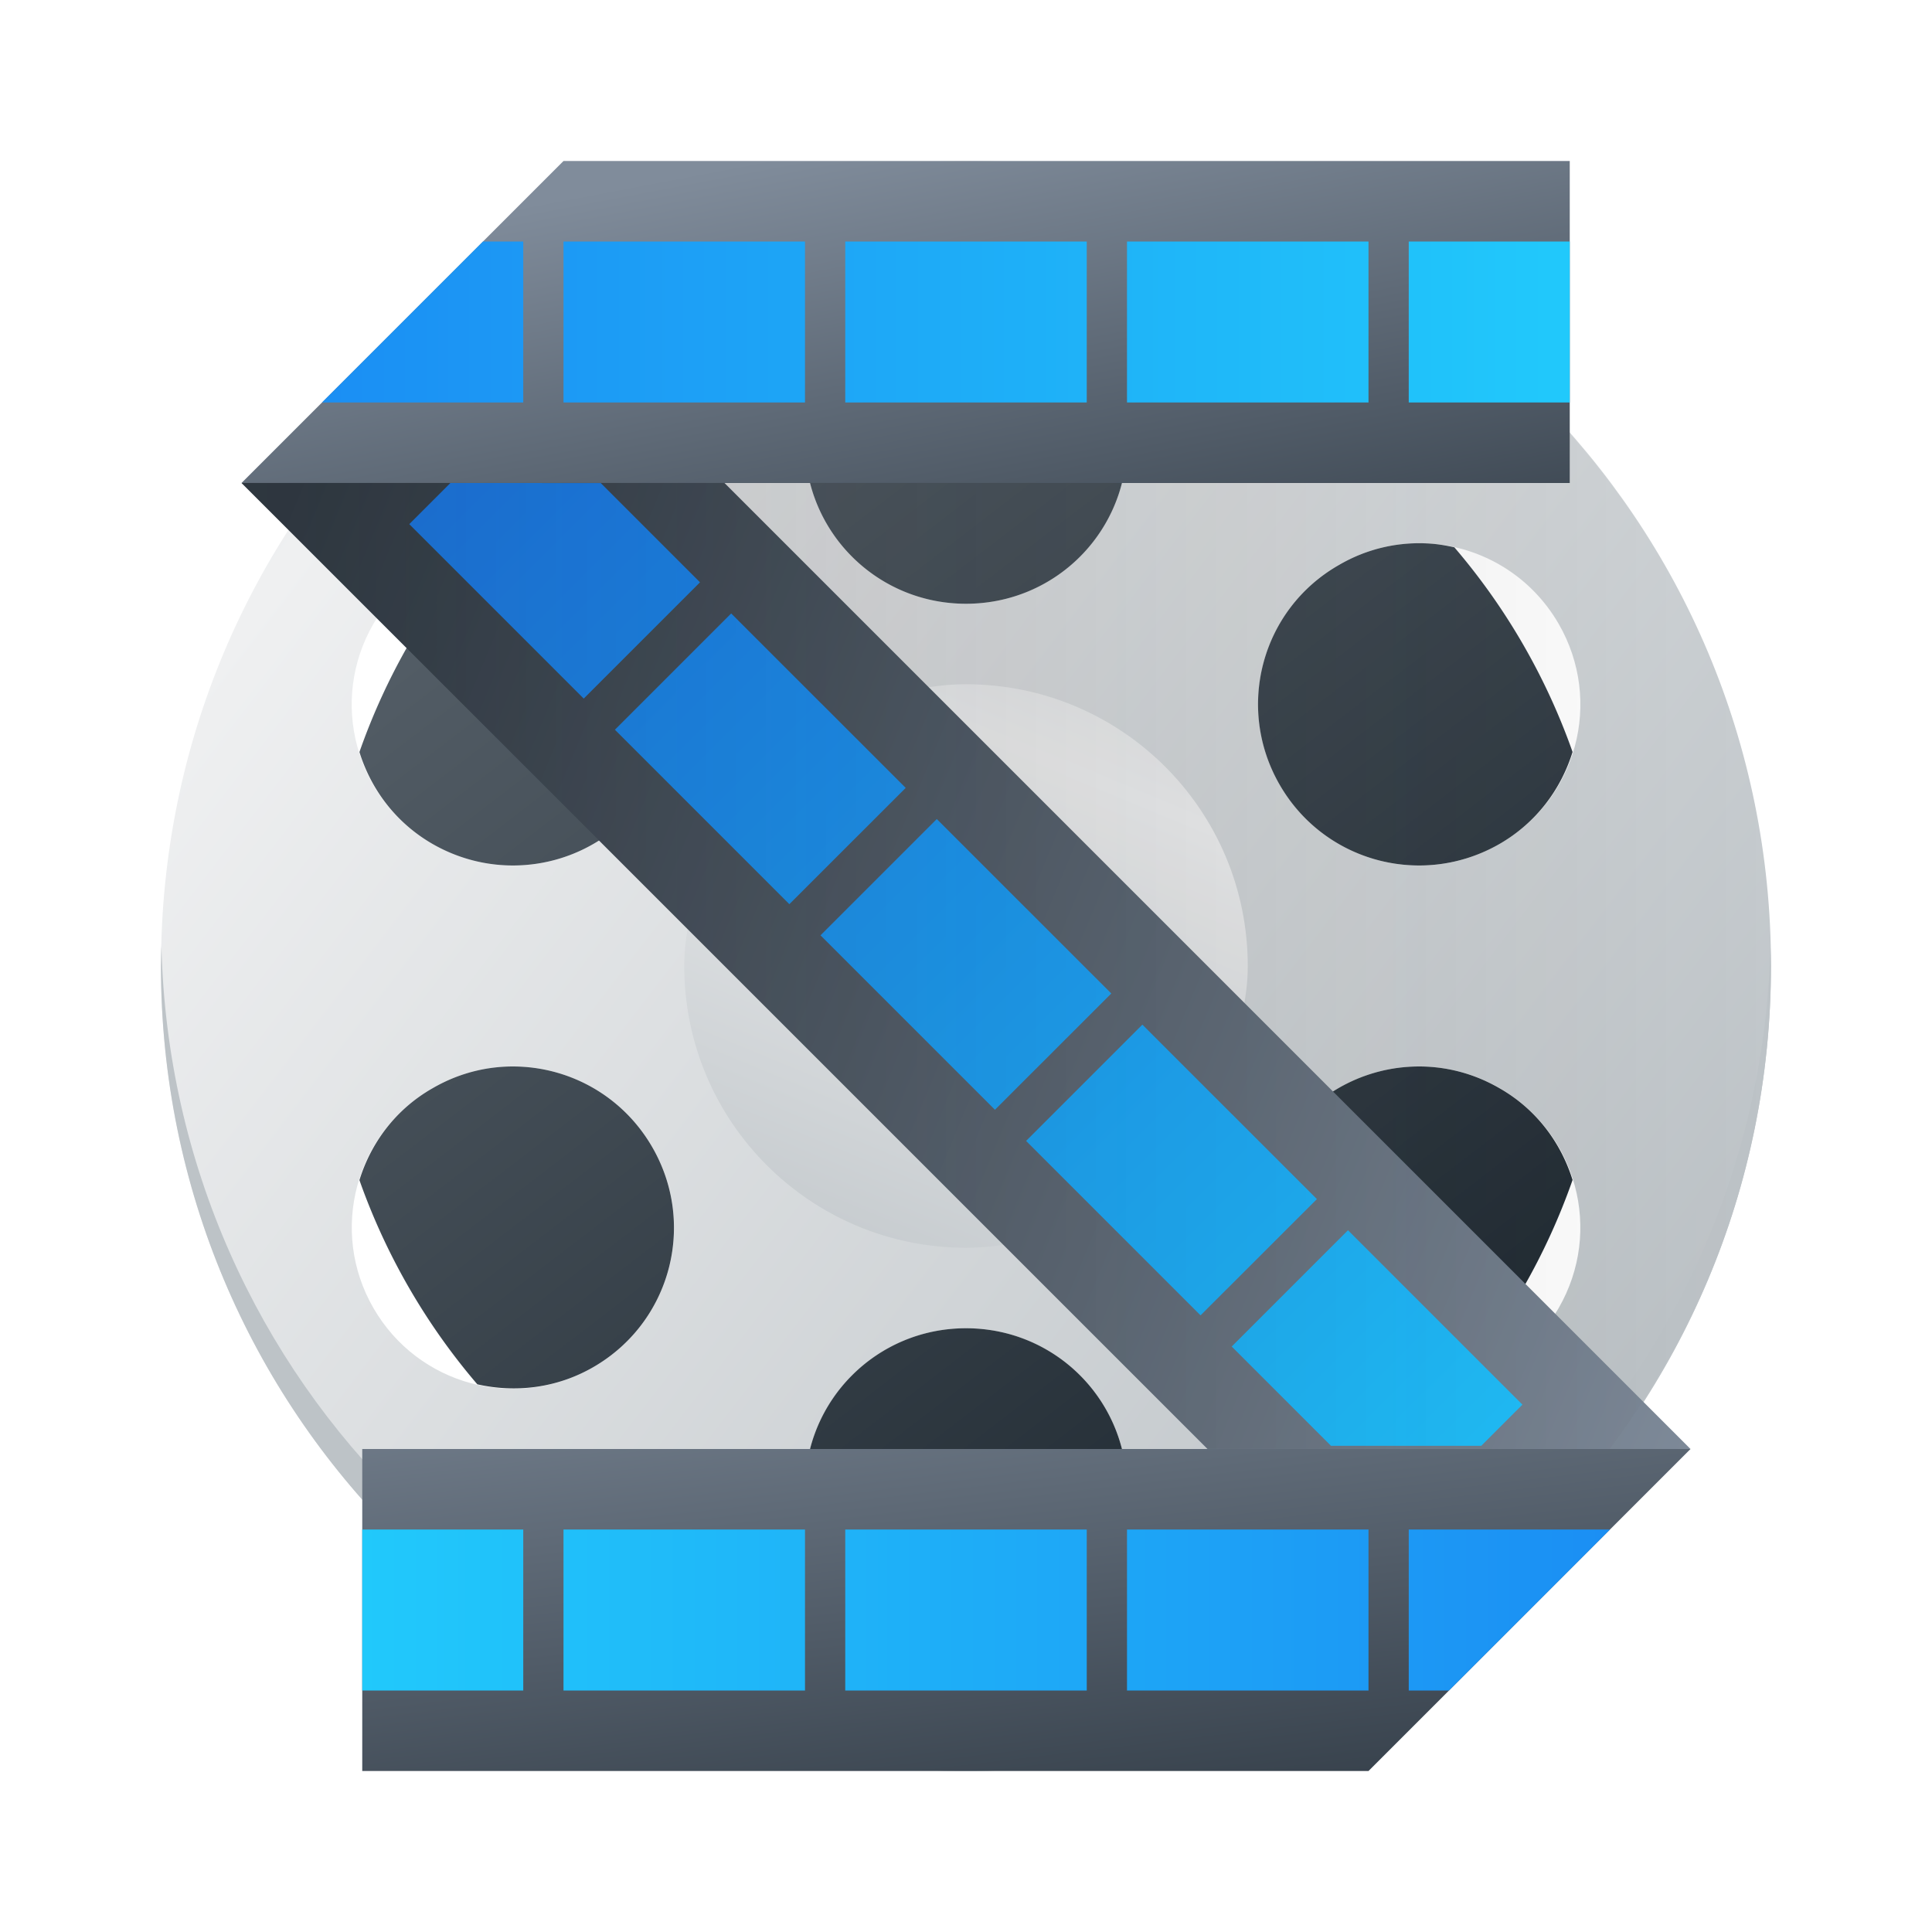
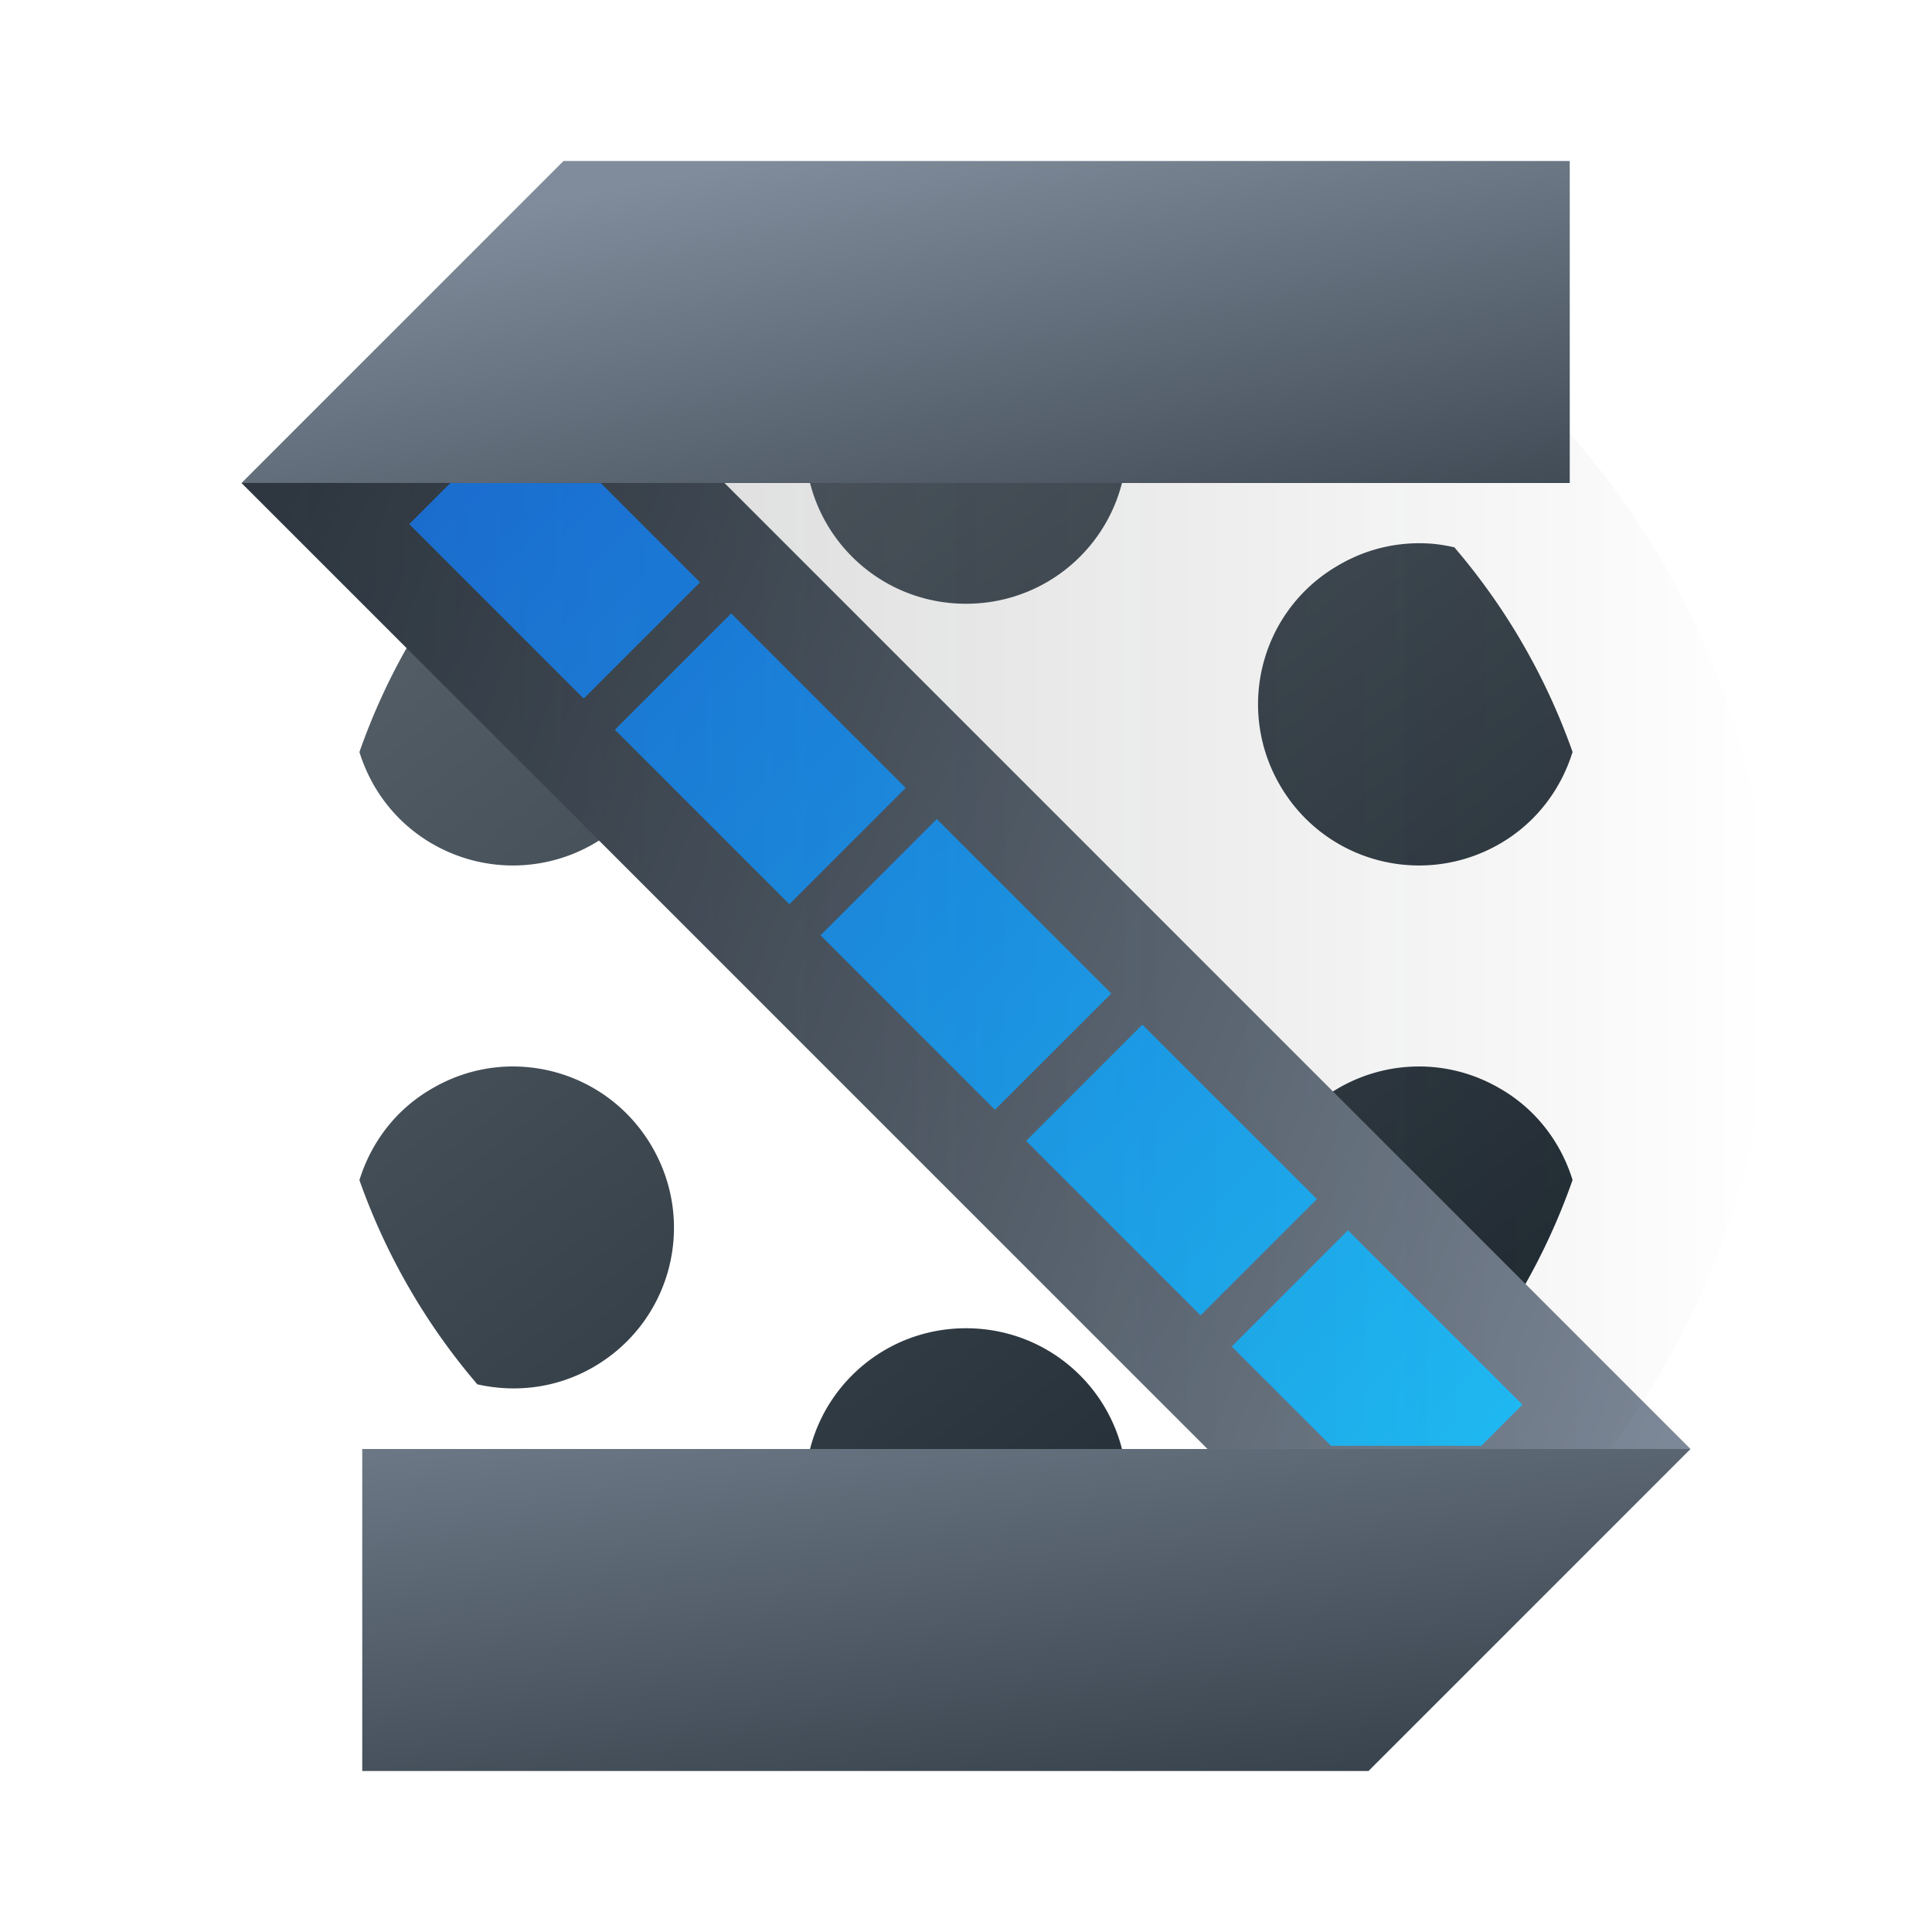
<svg xmlns="http://www.w3.org/2000/svg" xmlns:xlink="http://www.w3.org/1999/xlink" width="48" height="48">
  <defs>
    <linearGradient spreadMethod="reflect" id="a" y1="512.78" y2="536.8" x1="424.57" gradientUnits="userSpaceOnUse" x2="393.27" gradientTransform="matrix(-1 0 0 1 432.57-499.8)">
      <stop stop-color="#eff0f1" />
      <stop offset="1" stop-color="#bdc3c7" />
    </linearGradient>
    <linearGradient id="b" y1="517.52" x1="411.37" y2="502.8" x2="408.57" gradientUnits="userSpaceOnUse">
      <stop stop-color="#2f3943" />
      <stop offset="1" stop-color="#808c9b" />
    </linearGradient>
    <linearGradient xlink:href="#b" id="c" y1="518.55" x1="389.07" y2="534.91" x2="428.57" gradientUnits="userSpaceOnUse" />
    <linearGradient xlink:href="#b" id="d" y1="546.05" x1="408.86" y2="528.99" x2="406.83" gradientUnits="userSpaceOnUse" gradientTransform="translate(0 1)" />
    <linearGradient id="e" x1="-1.875" x2="39" gradientUnits="userSpaceOnUse">
      <stop stop-color="#197cf1" />
      <stop offset="1" stop-color="#21c9fb" />
    </linearGradient>
    <linearGradient spreadMethod="reflect" xlink:href="#e" id="f" y1="512.45" x1="395.1" y2="541.27" x2="423.91" gradientUnits="userSpaceOnUse" />
    <linearGradient xlink:href="#e" id="g" x1="50" x2="9" gradientUnits="userSpaceOnUse" gradientTransform="translate(384.57 500.8)" />
    <linearGradient id="h" xlink:href="#a" y1="534.42" y2="519.57" x1="-409.69" gradientUnits="userSpaceOnUse" x2="-403.54" />
    <linearGradient id="i" x1="390.57" x2="428.57" gradientUnits="userSpaceOnUse">
      <stop stop-color="#292c2f" />
      <stop offset="1" stop-opacity="0" />
    </linearGradient>
    <linearGradient id="j" y1="42" x1="36" y2="11.45" x2="12.558" gradientUnits="userSpaceOnUse">
      <stop stop-color="#18222a" />
      <stop offset="1" stop-color="#566069" />
    </linearGradient>
  </defs>
  <g transform="translate(-384.57-499.8)">
    <g stroke-opacity=".55" stroke-width="2.8">
-       <path fill="url(#a)" d="m24 4c-11.08 0-20 8.92-20 20 0 11.08 8.92 20 20 20 11.08 0 20-8.92 20-20 0-11.08-8.92-20-20-20m0 3c2.216 0 4 1.784 4 4 0 2.216-1.784 4-4 4-2.216 0-4-1.784-4-4 0-2.216 1.784-4 4-4m-11.539 6.506c.768-.054 1.562.114 2.281.529 1.919 1.108 2.571 3.546 1.463 5.465-1.108 1.919-3.544 2.573-5.463 1.465-1.919-1.108-2.573-3.546-1.465-5.465.693-1.199 1.904-1.905 3.184-1.994m23.08 0c1.28.089 2.491.795 3.184 1.994 1.108 1.919.454 4.357-1.465 5.465-1.919 1.108-4.355.454-5.463-1.465-1.108-1.919-.456-4.357 1.463-5.465.72-.416 1.513-.583 2.281-.529m-22.518 13c1.28.089 2.491.795 3.184 1.994 1.108 1.919.456 4.357-1.463 5.465-1.919 1.108-4.357.454-5.465-1.465-1.108-1.919-.454-4.357 1.465-5.465.72-.416 1.511-.583 2.279-.529m21.957 0c.768-.054 1.56.114 2.279.529 1.919 1.108 2.573 3.546 1.465 5.465-1.108 1.919-3.546 2.573-5.465 1.465-1.919-1.108-2.571-3.546-1.463-5.465.693-1.199 1.904-1.905 3.184-1.994m-10.979 6.494c2.216 0 4 1.784 4 4 0 2.216-1.784 4-4 4-2.216 0-4-1.784-4-4 0-2.216 1.784-4 4-4" transform="translate(384.57 499.8)" />
      <path fill="url(#j)" d="M24 8A16 16 0 0 0 21.08 8.277C20.415 8.991 20 9.943 20 11 20 13.216 21.784 15 24 15 26.22 15 28 13.216 28 11 28 9.943 27.585 8.993 26.92 8.279A16 16 0 0 0 24 8M12.461 13.506C12.253 13.52 12.05 13.557 11.846 13.604A16 16 0 0 0 8.93 18.684C9.218 19.611 9.832 20.439 10.742 20.965 12.661 22.07 15.1 21.419 16.205 19.5 17.313 17.581 16.661 15.14 14.742 14.04 14.02 13.62 13.229 13.452 12.461 13.506M35.539 13.506C34.771 13.452 33.977 13.62 33.26 14.04 31.34 15.14 30.687 17.581 31.795 19.5 32.903 21.419 35.34 22.07 37.26 20.965 38.17 20.439 38.783 19.609 39.07 18.682A16 16 0 0 0 36.133 13.598C35.937 13.554 35.74 13.52 35.539 13.506M13.02 26.506C12.254 26.452 11.462 26.62 10.742 27.04 9.831 27.561 9.217 28.391 8.93 29.32A16 16 0 0 0 11.859 34.393C12.806 34.607 13.832 34.491 14.742 33.965 16.661 32.857 17.313 30.419 16.205 28.5 15.513 27.301 14.301 26.595 13.02 26.506M34.979 26.506C33.699 26.595 32.487 27.301 31.795 28.5 30.687 30.419 31.34 32.857 33.26 33.965 34.17 34.494 35.21 34.611 36.16 34.391A16 16 0 0 0 39.07 29.316C38.782 28.389 38.17 27.561 37.26 27.04 36.538 26.62 35.746 26.452 34.979 26.506M24 33C21.784 33 20 34.784 20 37 20 38.06 20.415 39.01 21.08 39.721A16 16 0 0 0 24 40 16 16 0 0 0 26.92 39.723C27.585 39.01 28 38.06 28 37 28 34.784 26.22 33 24 33" transform="translate(384.57 499.8)" />
-       <rect width="14" x="-415.57" y="516.8" fill="url(#h)" rx="7" height="14" transform="scale(-1 1)" />
-       <path fill="#bdc3c7" d="m388.58 523.3c-.004.167-.012.332-.012.5 0 11.08 8.92 20 20 20 11.08 0 20-8.92 20-20 0-.168-.008-.333-.012-.5-.264 10.847-9.08 19.5-19.988 19.5-10.912 0-19.724-8.653-19.988-19.5" />
    </g>
    <g stroke-linejoin="round" color="#000000" stroke-width="3">
      <path fill="url(#c)" d="m402.57 511.8l24 24h-12l-24-24z" />
      <path fill="url(#f)" d="m395.76 511.8l-1.022 1.022 4.334 4.334 2.889-2.889-2.466-2.466zm6.976 3.241l-2.889 2.889 4.334 4.334 2.891-2.889zm5.108 5.108l-2.889 2.889 4.334 4.334 2.891-2.889zm5.108 5.108l-2.889 2.889 4.334 4.334 2.891-2.889zm5.108 5.108l-2.889 2.889 2.466 2.466h3.735l1.022-1.022z" />
      <path fill="url(#d)" d="m393.57 535.8v8h25l8-8z" />
-       <path fill="url(#g)" d="m393.57 537.8v4h4v-4zm5 0v4h6v-4zm7 0v4h6v-4zm7 0v4h6v-4zm7 0v4h1l4-4z" />
      <path fill="url(#b)" d="m398.57 503.8l-8 8h33v-8z" />
-       <path fill="url(#e)" d="m13 6h-1l-4 4h5zm1 0v4h6v-4zm7 0v4h6v-4zm7 0v4h6v-4zm7 0v4h4v-4z" transform="translate(384.57 499.8)" />
      <path opacity=".2" fill="url(#i)" d="m423.57 510.57v1.225h-33l24 24h9.994c2.506-3.341 4.01-7.484 4.01-12 0-5.086-1.895-9.703-5-13.225" />
    </g>
  </g>
</svg>